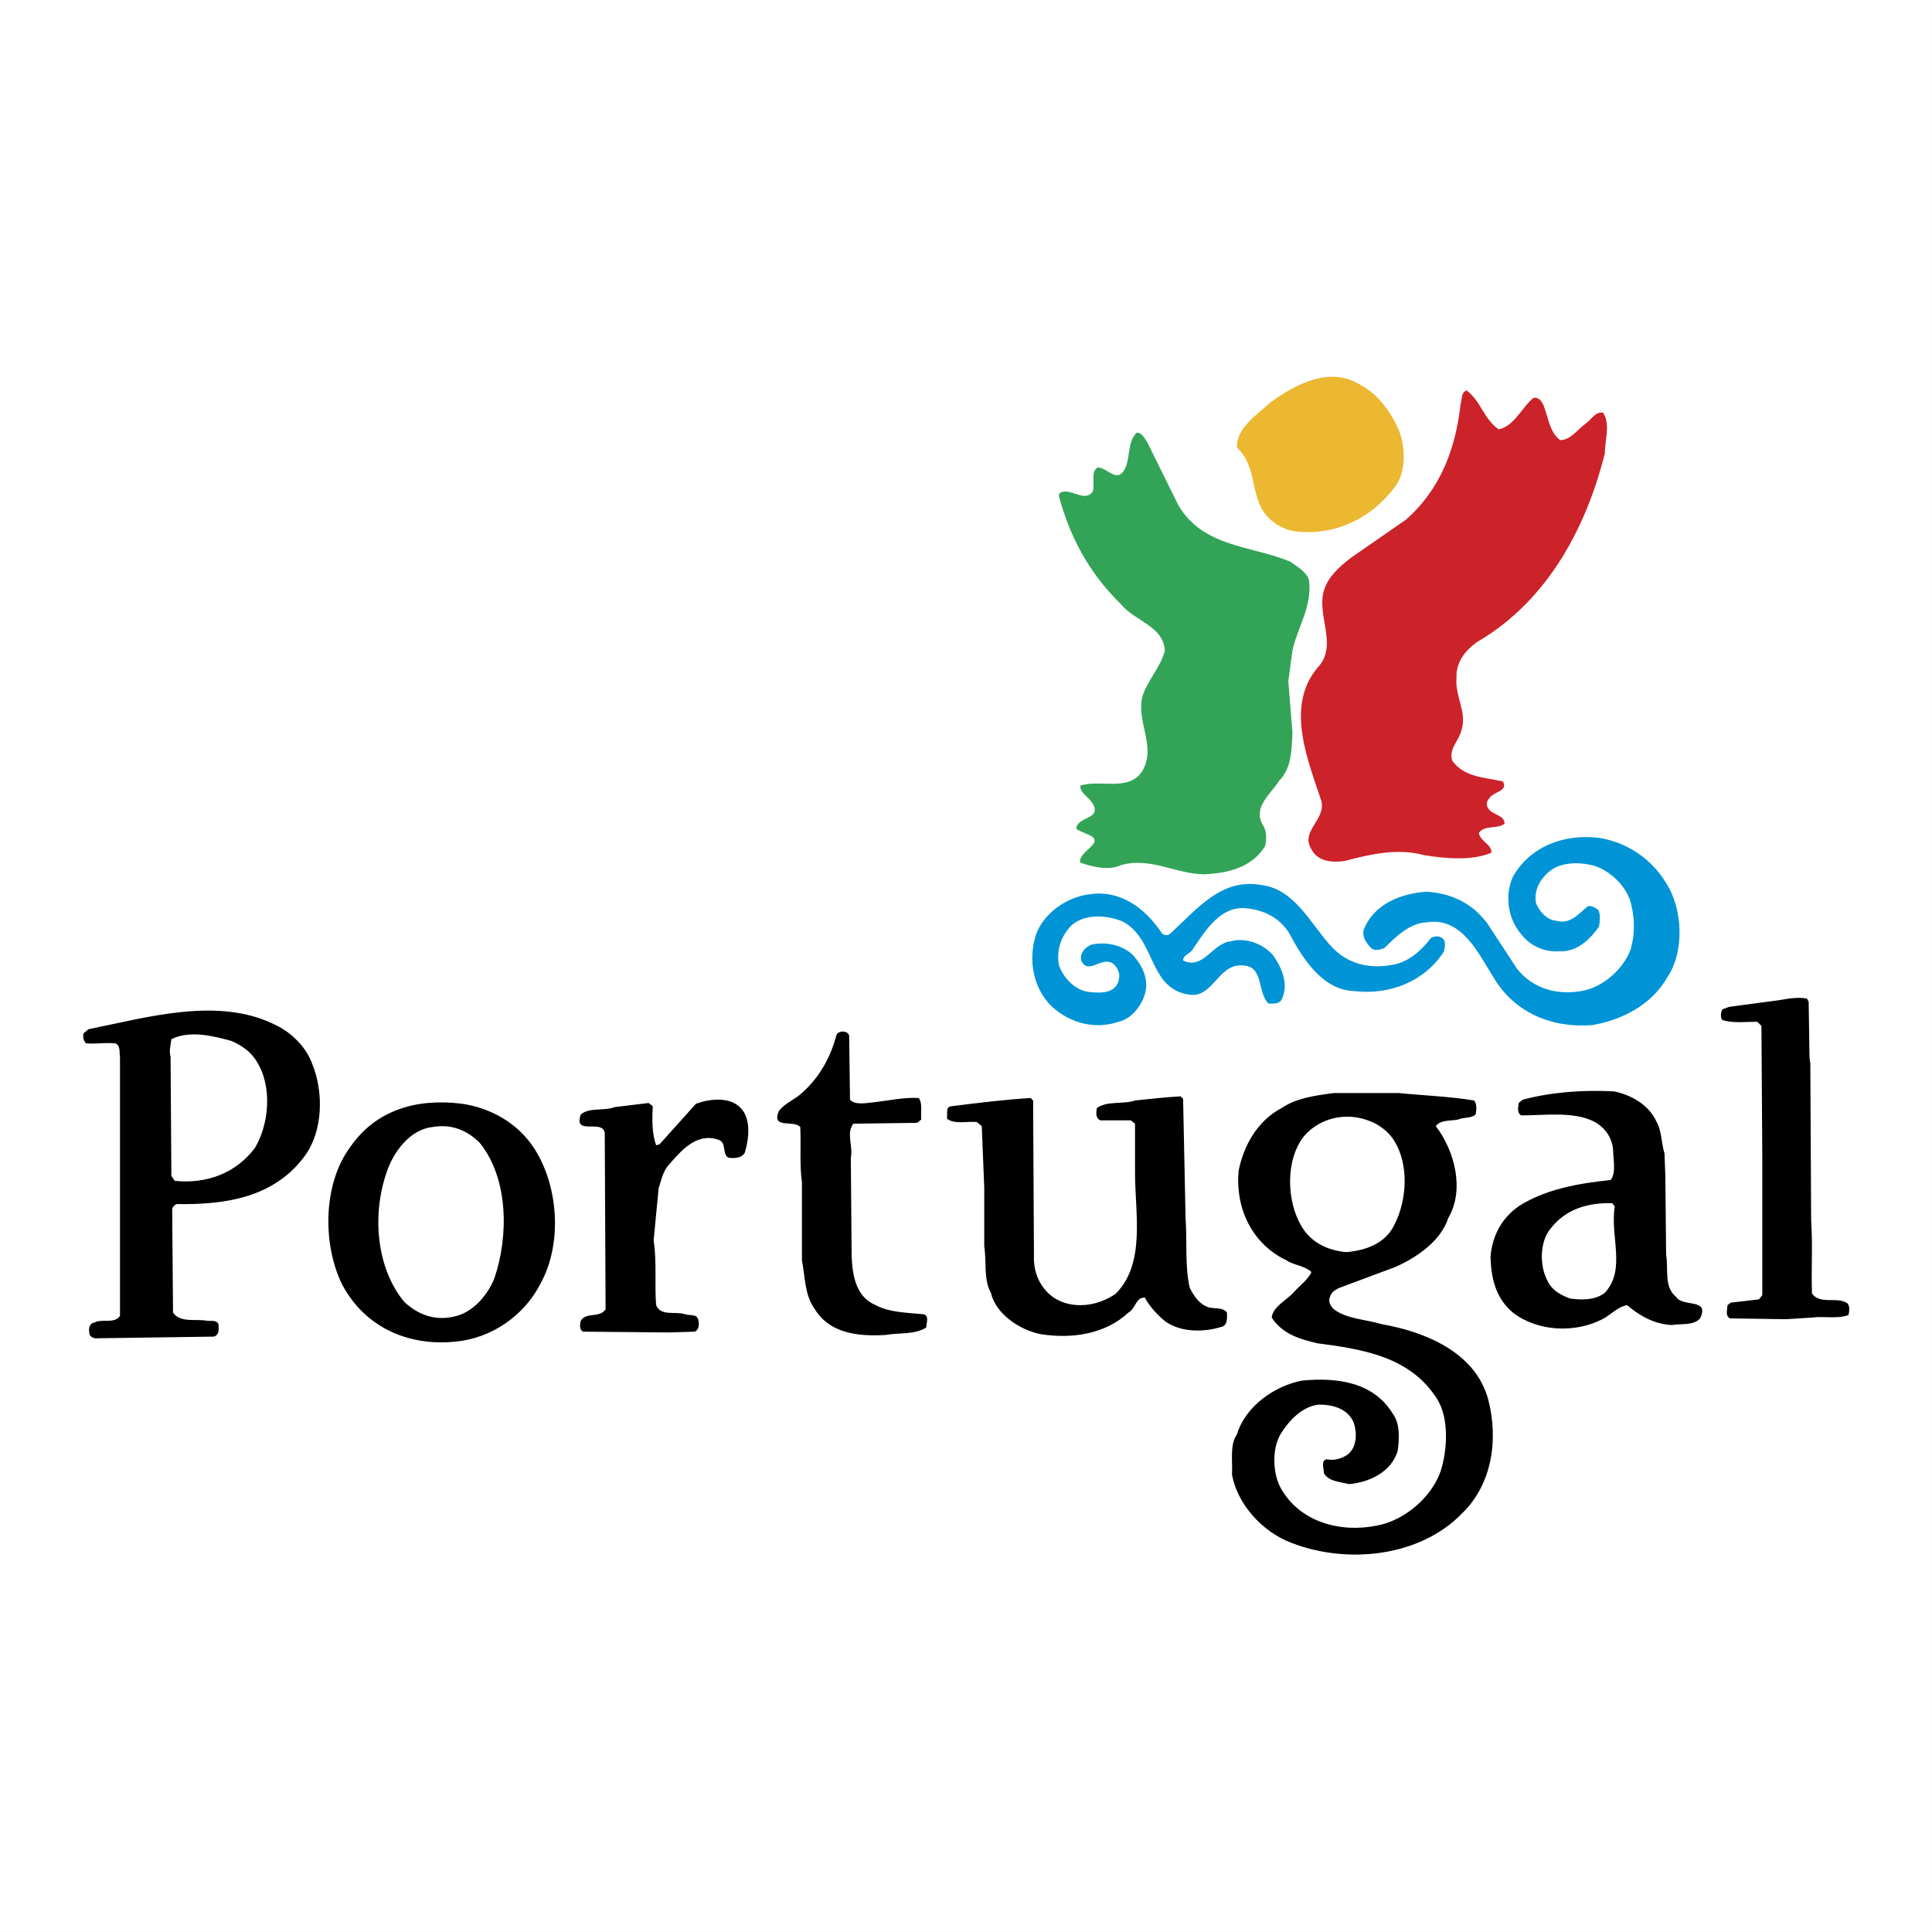
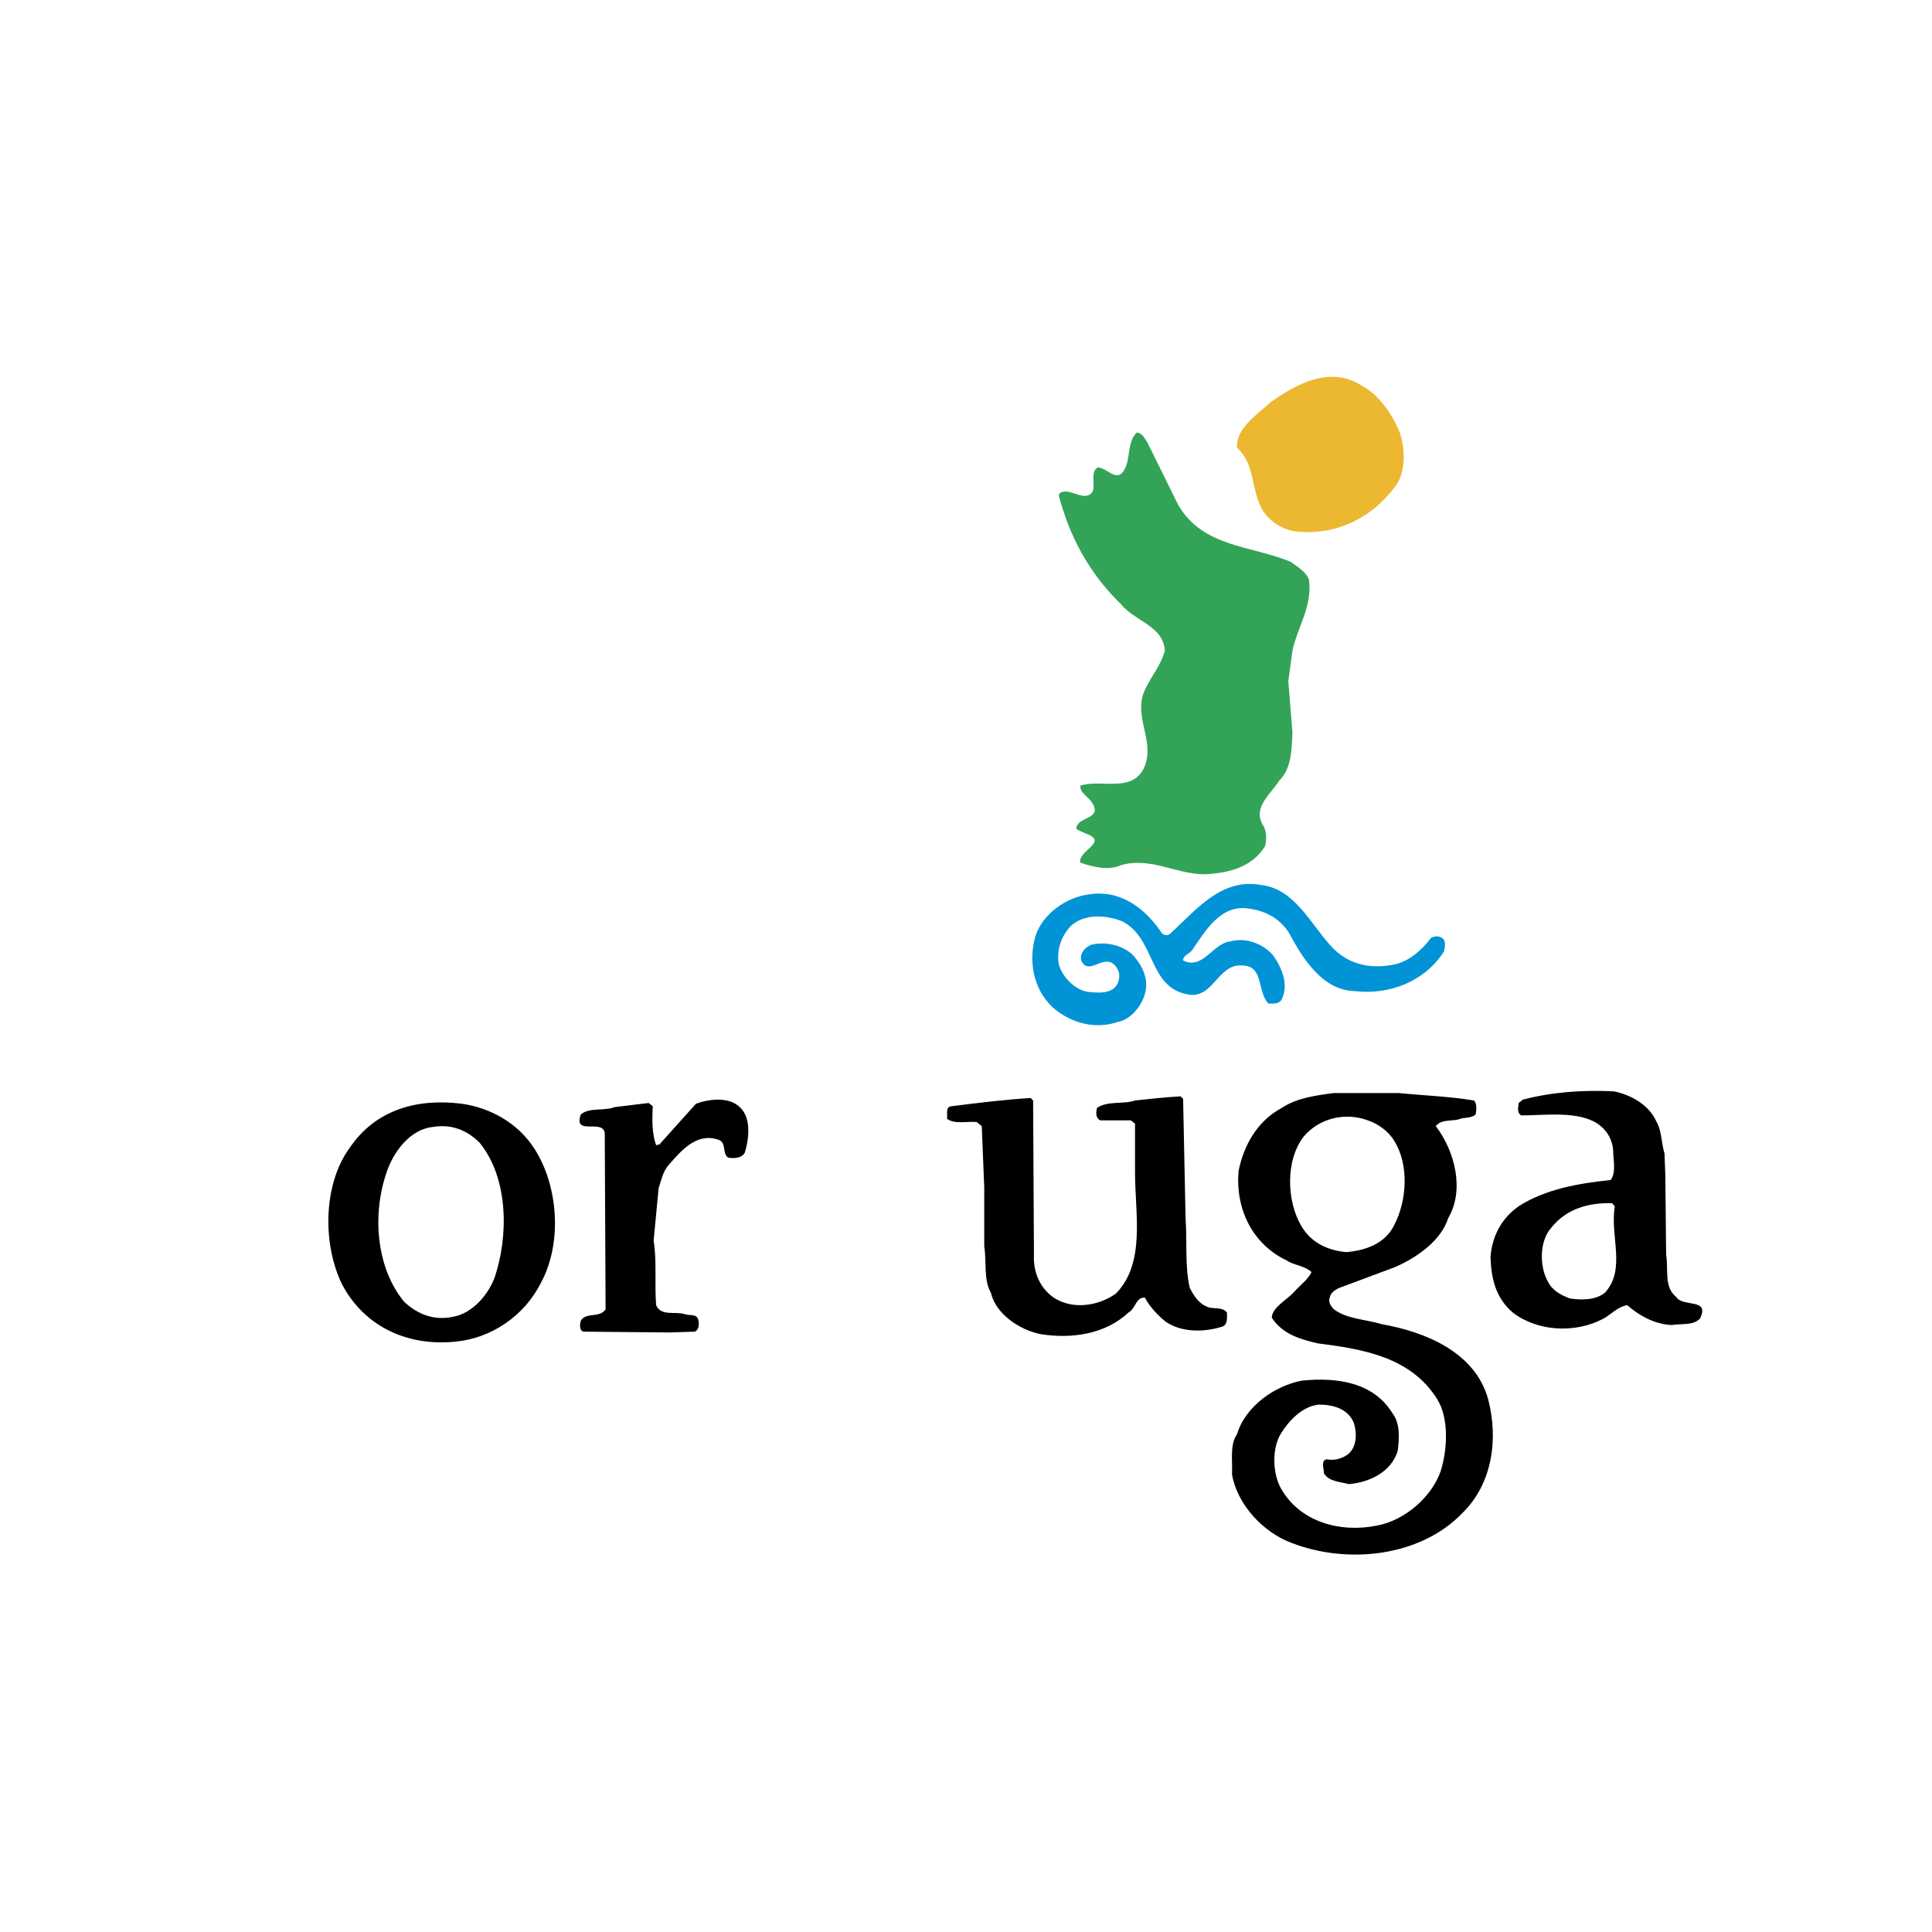
<svg xmlns="http://www.w3.org/2000/svg" id="body_1" width="825" height="825">
  <rect width="100%" height="100%" fill="#333333" stroke="none" />
  <g transform="matrix(4.28 0 0 4.28 0 0)">
    <g>
      <path d="M0 0L192.756 0L192.756 192.756L0 192.756L0 0z" stroke="none" fill="#FFFFFF" fill-rule="nonzero" />
      <path d="M139.529 42.835C 140.195 44.406 140.357 47.051 139.201 48.54C 136.803 51.762 133.166 53.499 129.113 53.004C 127.793 52.755 126.552 51.928 125.892 50.771C 124.816 48.786 125.23 46.306 123.41 44.653C 123.328 42.672 125.476 41.347 126.801 40.106C 129.363 38.289 132.752 36.471 135.811 38.453C 137.547 39.364 138.787 41.182 139.529 42.835z" stroke="none" fill="#ECB731" fill-rule="nonzero" />
-       <path d="M149.535 42.835C 151.105 42.503 151.849 40.602 153.006 39.692C 153.586 39.61 153.832 40.105 153.998 40.437C 154.494 41.677 154.576 43.081 155.652 43.908C 156.724 43.908 157.386 42.835 158.214 42.254C 158.794 41.844 159.204 41.017 159.948 41.181C 160.694 42.339 160.116 43.908 160.116 45.232C 158.296 52.505 154.493 59.863 147.466 63.996C 146.228 64.823 145.236 66.063 145.316 67.634C 145.154 69.534 146.394 71.023 145.814 72.841C 145.568 73.917 144.49 74.744 144.902 75.901C 146.062 77.554 148.131 77.554 149.947 77.967C 150.525 78.961 148.957 78.961 148.545 79.702C 148.295 79.952 148.295 80.365 148.461 80.614C 148.871 81.356 150.115 81.274 150.115 82.182C 149.371 82.763 148.131 82.267 147.551 83.093C 147.635 83.92 148.871 84.249 148.791 85.075C 146.891 85.902 144.162 85.655 142.094 85.324C 139.448 84.58 136.637 85.242 134.156 85.902C 132.916 86.069 131.511 85.986 130.849 84.747C 129.695 82.926 132.255 81.853 131.843 79.952C 130.521 75.9 128.204 70.527 131.429 66.64C 133.743 64.244 130.935 61.02 132.339 58.291C 132.833 57.218 134.073 56.142 135.15 55.397L135.15 55.397L140.275 51.844C 143.748 48.783 145.236 44.733 145.73 40.271C 145.896 39.857 145.73 39.195 146.31 38.949C 147.717 39.942 148.045 41.845 149.535 42.835L149.535 42.835L149.535 42.835z" stroke="none" fill="#CC2229" fill-rule="nonzero" />
      <path d="M114.482 44.158L117.541 50.358C 120.021 54.659 124.898 54.409 128.783 56.063C 129.445 56.558 130.355 57.054 130.603 57.88C 130.935 60.527 129.445 62.594 128.949 64.907L128.949 64.907L128.537 67.968L128.949 73.092C 128.867 74.827 128.867 76.648 127.627 77.888C 126.801 79.21 124.981 80.532 125.975 82.27C 126.387 82.848 126.387 83.756 126.221 84.418C 124.899 86.564 122.5 87.145 120.022 87.23C 117.213 87.145 114.733 85.492 111.836 86.318C 110.6 86.899 109.027 86.485 107.787 86.072C 107.457 84.911 110.682 84.005 108.365 83.178C 108.033 83.011 107.705 82.928 107.375 82.683C 107.457 81.443 109.936 81.771 109.027 80.203C 108.697 79.54 107.705 79.127 107.787 78.383C 109.773 77.723 112.664 79.042 113.988 76.896C 115.392 74.414 113.324 72.016 113.988 69.454C 114.482 67.883 115.804 66.561 116.218 64.907C 116.054 62.427 113.243 62.013 111.835 60.278C 108.614 57.138 106.712 53.5 105.638 49.449C 105.638 49.118 106.052 49.035 106.298 49.035C 107.206 49.035 108.364 50.026 109.027 49.035C 109.275 48.291 108.777 47.051 109.523 46.637C 110.431 46.637 111.425 48.208 112.168 46.886C 112.83 45.728 112.416 44.157 113.408 43.166C 113.988 43.167 114.234 43.826 114.482 44.158L114.482 44.158L114.482 44.158z" stroke="none" fill="#33A457" fill-rule="nonzero" />
-       <path d="M166.15 87.971C 167.886 90.535 168.134 94.915 166.316 97.562C 164.746 100.289 161.769 101.777 158.877 102.273C 154.826 102.605 151.106 101.033 149.039 97.562C 147.551 95.246 145.896 91.444 142.344 92.021C 140.69 92.103 139.369 93.343 138.129 94.583C 137.715 94.75 137.135 94.915 136.803 94.583C 136.309 94.087 135.895 93.51 136.059 92.766C 137.049 90.204 139.782 89.128 142.344 88.964C 144.742 89.128 146.809 90.037 148.377 92.104L148.377 92.104L151.352 96.65C 152.924 98.634 155.323 99.296 157.719 98.884C 159.867 98.552 161.936 96.736 162.68 94.751C 163.174 93.097 163.092 91.277 162.598 89.709C 162.016 88.217 160.614 86.898 159.123 86.402C 157.719 85.988 155.902 85.988 154.744 86.815C 153.668 87.642 153.006 88.797 153.254 90.122C 153.586 90.948 154.33 91.775 155.238 91.857C 156.642 92.27 157.47 91.194 158.379 90.45C 158.711 90.286 159.123 90.535 159.455 90.782C 159.703 91.195 159.621 91.94 159.537 92.435C 158.627 93.758 157.307 94.997 155.57 94.915C 153.998 94.997 152.593 94.337 151.683 93.097C 150.443 91.608 150.115 89.295 150.941 87.475C 152.677 84.417 156.066 83.177 159.537 83.591C 162.271 84.026 164.683 85.623 166.15 87.971L166.15 87.971L166.15 87.971z" stroke="none" fill="#0094D6" fill-rule="nonzero" />
      <path d="M132.67 94.256C 134.324 96.155 136.555 96.736 139.033 96.238C 140.441 95.991 141.763 94.915 142.758 93.593C 143.004 93.429 143.418 93.344 143.748 93.511C 144.328 93.758 144.162 94.42 144.076 94.915C 142.176 97.89 138.703 99.296 135.15 98.884C 131.925 98.802 129.941 95.577 128.619 93.097C 127.627 91.526 126.057 90.782 124.322 90.618C 121.756 90.368 120.269 92.848 119.031 94.669C 118.781 95.165 118.039 95.247 118.039 95.824C 120.021 96.818 121.014 94.088 122.75 93.925C 124.238 93.511 125.893 94.089 126.967 95.247C 127.875 96.487 128.619 98.223 127.875 99.711C 127.627 100.207 126.967 100.125 126.553 100.125C 125.395 98.967 126.139 96.322 123.908 96.322C 121.51 96.155 121.013 99.711 118.535 99.217C 114.564 98.553 115.308 93.675 112.004 91.94C 110.432 91.278 108.119 91.113 106.793 92.435C 105.887 93.429 105.389 94.751 105.639 96.238C 106.053 97.562 107.293 98.802 108.616 98.967C 109.442 99.049 110.432 99.131 111.095 98.635C 111.591 98.223 111.673 97.727 111.673 97.231C 111.591 96.737 111.261 96.156 110.765 95.992C 109.689 95.66 108.533 97.231 107.872 95.825C 107.706 95.083 108.284 94.503 108.862 94.257C 110.268 93.926 111.921 94.257 112.995 95.248C 113.989 96.324 114.649 97.728 114.235 99.132C 113.907 100.372 112.831 101.696 111.59 101.943C 109.192 102.771 106.713 102.025 104.977 100.457C 103.075 98.637 102.579 95.826 103.325 93.346C 104.069 91.115 106.468 89.462 108.778 89.212C 111.755 88.799 114.153 90.537 115.805 92.933C 115.969 93.264 116.387 93.431 116.715 93.182C 119.444 90.702 121.842 87.559 125.893 88.304C 129.113 88.715 130.686 92.022 132.67 94.256L132.67 94.256L132.67 94.256z" stroke="none" fill="#0094D6" fill-rule="nonzero" />
-       <path d="M180.451 99.957L180.537 105.58L180.617 106.076L180.699 121.785C 180.865 124.097 180.699 126.66 180.783 129.058C 181.609 130.216 183.345 129.306 184.34 130.048C 184.586 130.38 184.504 130.874 184.42 131.206C 183.264 131.618 181.94 131.29 180.783 131.454L180.783 131.454L178.219 131.618L172.6 131.538C 172.104 131.29 172.35 130.628 172.35 130.216L172.35 130.216L172.682 129.966L175.493 129.638L175.825 129.222L175.825 115.333L175.739 102.354L175.327 101.94C 174.173 101.94 172.931 102.108 171.856 101.776C 171.606 101.528 171.69 100.95 171.856 100.7L171.856 100.7L172.518 100.454L177.477 99.792C 178.387 99.628 179.377 99.462 180.286 99.628L180.286 99.628L180.451 99.957L180.451 99.957zM31.154 106.158C 32.309 108.969 32.228 112.853 30.407 115.334C 27.351 119.467 22.554 120.211 17.595 120.131C 17.346 120.293 17.18 120.459 17.18 120.709L17.18 120.709L17.263 130.961C 18.008 132.033 19.577 131.539 20.737 131.787C 21.15 131.787 21.726 131.703 21.81 132.201C 21.81 132.695 21.893 133.191 21.316 133.355L21.316 133.355L9.575 133.523C 9.244 133.523 8.914 133.273 8.914 133.027C 8.831 132.529 8.914 132.033 9.41 131.951C 10.154 131.539 11.393 132.119 11.972 131.291L11.972 131.291L11.972 105.498C 11.889 105.002 12.055 104.258 11.476 104.092C 10.483 104.008 9.491 104.176 8.582 104.092C 8.334 103.844 8.25 103.514 8.334 103.1L8.334 103.1L8.829 102.686C 14.616 101.53 21.808 99.381 27.511 102.274C 29.087 103.018 30.574 104.504 31.154 106.158zM84.723 103.35L84.805 109.713C 85.301 110.291 86.458 110.045 87.285 109.963C 88.771 109.795 90.179 109.465 91.664 109.549C 92.078 110.127 91.831 110.953 91.914 111.697L91.914 111.697L91.5 112.027L85.137 112.111C 84.392 113.101 85.137 114.341 84.887 115.5L84.887 115.5L84.969 125.338C 85.052 127.24 85.383 129.389 87.367 130.217C 88.771 130.961 90.51 130.961 92.162 131.125C 92.74 131.291 92.409 132.033 92.409 132.447C 91.251 133.191 89.683 132.941 88.358 133.191C 85.55 133.355 82.738 133.027 81.249 130.546C 80.259 129.14 80.34 127.403 80.01 125.751L80.01 125.751L80.01 117.98C 79.763 116.16 79.927 114.259 79.845 112.443C 79.182 111.697 76.951 112.689 77.697 110.871C 78.274 110.045 79.35 109.713 80.094 108.969C 81.912 107.317 82.903 105.33 83.483 103.182C 83.812 102.77 84.639 102.852 84.723 103.35z" stroke="none" fill="#000000" fill-rule="nonzero" />
-       <path d="M25.614 105.912C 27.186 108.391 26.854 112.111 25.451 114.506C 23.547 117.07 20.572 118.145 17.431 117.813L17.431 117.813L17.099 117.319L17.017 105.417C 16.852 104.919 17.017 104.259 17.099 103.679C 18.918 102.771 21.233 103.351 23.051 103.845C 24.046 104.258 25.035 104.918 25.614 105.912L25.614 105.912L25.614 105.912z" stroke="none" fill="#FFFFFF" fill-rule="nonzero" />
      <path d="M165.242 111.861C 165.818 112.853 165.736 114.011 166.068 115.086L166.068 115.086L166.15 117.238L166.232 125.172C 166.48 126.66 165.986 128.397 167.226 129.389C 167.886 130.465 170.615 129.471 169.622 131.539C 168.96 132.283 167.72 132.033 166.811 132.201C 165.075 132.119 163.586 131.291 162.346 130.217C 161.356 130.381 160.694 131.207 159.866 131.619C 157.137 133.027 153.421 132.861 150.94 130.961C 149.202 129.471 148.79 127.568 148.706 125.42C 148.87 123.354 149.782 121.533 151.601 120.293C 154.247 118.641 157.47 118.064 160.695 117.731C 161.275 116.987 160.943 115.665 160.943 114.756C 160.859 113.516 160.117 112.444 158.959 111.861C 156.893 110.871 154.082 111.285 151.768 111.285C 151.27 110.953 151.52 110.375 151.52 110.045L151.52 110.045L151.934 109.713C 154.745 108.969 157.883 108.723 161.026 108.887C 162.68 109.217 164.498 110.209 165.242 111.861L165.242 111.861L165.242 111.861zM139.529 109.051C 142.009 109.301 144.574 109.383 147.054 109.795C 147.386 110.127 147.304 110.789 147.218 111.203C 146.722 111.615 145.98 111.449 145.482 111.697C 144.656 111.861 143.748 111.697 143.25 112.357C 145.154 114.837 146.143 118.724 144.49 121.533C 143.748 123.851 141.267 125.506 139.201 126.414L139.201 126.414L133.66 128.48C 133.248 128.644 132.752 128.976 132.67 129.47C 132.502 129.884 132.752 130.296 133.084 130.628C 134.406 131.618 136.223 131.618 137.877 132.118C 142.094 132.86 147.137 134.845 148.461 139.554C 149.535 143.607 148.871 148.07 145.897 150.964C 141.682 155.347 134.407 156.087 128.868 153.939C 125.975 152.867 123.411 150.056 122.915 147.08C 122.997 145.756 122.669 144.187 123.411 143.111C 124.239 140.3 127.216 138.234 129.942 137.738C 133.415 137.406 137.049 137.902 138.956 141.045C 139.698 142.035 139.616 143.525 139.448 144.764C 138.788 146.914 136.555 147.909 134.571 148.071C 133.661 147.823 132.589 147.823 132.091 146.997C 132.091 146.501 131.763 145.757 132.341 145.593C 133.167 145.757 133.911 145.511 134.489 145.097C 135.397 144.353 135.397 142.949 135.069 141.954C 134.489 140.55 133.003 140.138 131.594 140.138C 129.942 140.302 128.619 141.708 127.793 143.031C 126.883 144.517 126.967 146.998 127.793 148.486C 129.695 151.875 133.744 152.951 137.381 152.207C 140.11 151.711 142.836 149.395 143.748 146.75C 144.41 144.602 144.574 141.541 143.418 139.643C 140.77 135.342 135.895 134.598 131.43 134.02C 129.696 133.608 127.957 133.112 126.883 131.458C 126.967 130.384 128.373 129.724 129.113 128.897C 129.695 128.233 130.521 127.657 130.849 126.911C 130.107 126.249 129.113 126.249 128.372 125.755C 124.897 124.101 123.245 120.548 123.575 116.825C 124.071 114.345 125.393 111.864 127.874 110.544C 129.362 109.552 131.181 109.304 133.083 109.054L133.083 109.054L139.529 109.054L139.529 109.051zM118.039 109.631L118.285 121.533C 118.449 123.765 118.203 126.332 118.699 128.48C 119.031 129.14 119.525 129.966 120.269 130.296C 120.933 130.71 121.923 130.296 122.417 130.96C 122.417 131.454 122.499 132.2 121.923 132.364C 120.103 132.94 117.872 132.94 116.3 131.868C 115.474 131.206 114.648 130.296 114.234 129.47C 113.324 129.388 113.324 130.546 112.58 130.96C 110.268 133.108 106.961 133.605 103.818 133.108C 101.752 132.694 99.355 131.124 98.859 128.975C 98.113 127.653 98.445 125.914 98.199 124.342L98.199 124.342L98.199 118.475L97.951 112.356L97.451 111.942C 96.461 111.86 95.22 112.192 94.479 111.614C 94.559 111.116 94.312 110.456 94.892 110.374C 97.537 110.044 100.182 109.712 102.828 109.548L102.828 109.548L103.074 109.794L103.158 125.253C 103.074 126.989 103.818 128.562 105.14 129.47C 107.042 130.71 109.605 130.296 111.339 129.058C 114.316 125.999 113.243 121.119 113.243 116.986L113.243 116.986L113.243 112.111L112.829 111.779L109.772 111.779C 109.274 111.531 109.358 110.953 109.44 110.541C 110.512 109.795 112.085 110.209 113.243 109.795C 114.813 109.631 116.3 109.465 117.79 109.383L117.79 109.383L118.039 109.631zM73.891 110.541C 74.968 111.615 74.718 113.68 74.308 115.004C 73.977 115.582 73.233 115.582 72.655 115.5C 71.993 115.086 72.571 113.928 71.579 113.68C 69.431 113.02 67.941 114.838 66.701 116.244C 66.123 116.904 65.957 117.812 65.711 118.556L65.711 118.556L65.213 123.765C 65.544 125.833 65.297 128.146 65.462 130.216C 65.957 131.372 67.363 130.792 68.356 131.124C 68.851 131.29 69.513 131.042 69.677 131.702C 69.762 132.118 69.762 132.612 69.346 132.86L69.346 132.86L66.784 132.94L58.189 132.86C 57.776 132.694 57.857 132.118 57.94 131.786C 58.436 130.874 59.842 131.538 60.42 130.628L60.42 130.628L60.337 113.019C 60.088 111.615 57.194 113.351 57.94 111.203C 58.766 110.457 60.255 110.871 61.329 110.457L61.329 110.457L64.718 110.045L65.131 110.375C 65.049 111.779 65.049 113.102 65.463 114.26L65.463 114.26L65.794 114.178L69.432 110.127C 70.751 109.631 72.819 109.383 73.891 110.541zM53.31 114.592C 55.708 118.311 56.122 124.014 53.97 127.985C 52.317 131.292 49.011 133.524 45.454 133.854C 40.661 134.35 36.362 132.366 34.13 128.147C 32.147 124.098 32.229 118.065 34.957 114.424C 37.52 110.705 41.654 109.549 46.117 110.127C 48.927 110.541 51.657 112.027 53.31 114.592z" stroke="none" fill="#000000" fill-rule="nonzero" />
      <path d="M139.117 113.846C 140.609 116.244 140.357 119.797 139.117 122.198C 138.207 124.098 136.222 124.76 134.324 124.925C 132.502 124.761 130.849 124.015 129.859 122.361C 128.373 119.884 128.205 115.75 130.107 113.353C 131.675 111.533 134.242 110.955 136.474 111.781C 137.463 112.111 138.541 112.854 139.117 113.846L139.117 113.846L139.117 113.846zM47.854 114.012C 50.748 117.567 50.748 123.354 49.34 127.487C 48.68 129.223 47.107 131.044 45.207 131.374C 43.306 131.788 41.653 131.126 40.329 129.886C 37.519 126.493 37.106 121.12 38.594 116.906C 39.255 114.924 40.908 112.691 43.14 112.445C 45.04 112.111 46.615 112.771 47.854 114.012zM161.107 120.377C 160.613 123.354 162.265 126.66 160.117 128.977C 159.205 129.721 157.801 129.721 156.642 129.553C 155.734 129.223 154.826 128.727 154.412 127.819C 153.586 126.333 153.586 123.852 154.744 122.528C 156.23 120.626 158.465 119.966 160.859 120.048L160.859 120.048L161.107 120.377z" stroke="none" fill="#FFFFFF" fill-rule="nonzero" />
    </g>
  </g>
</svg>